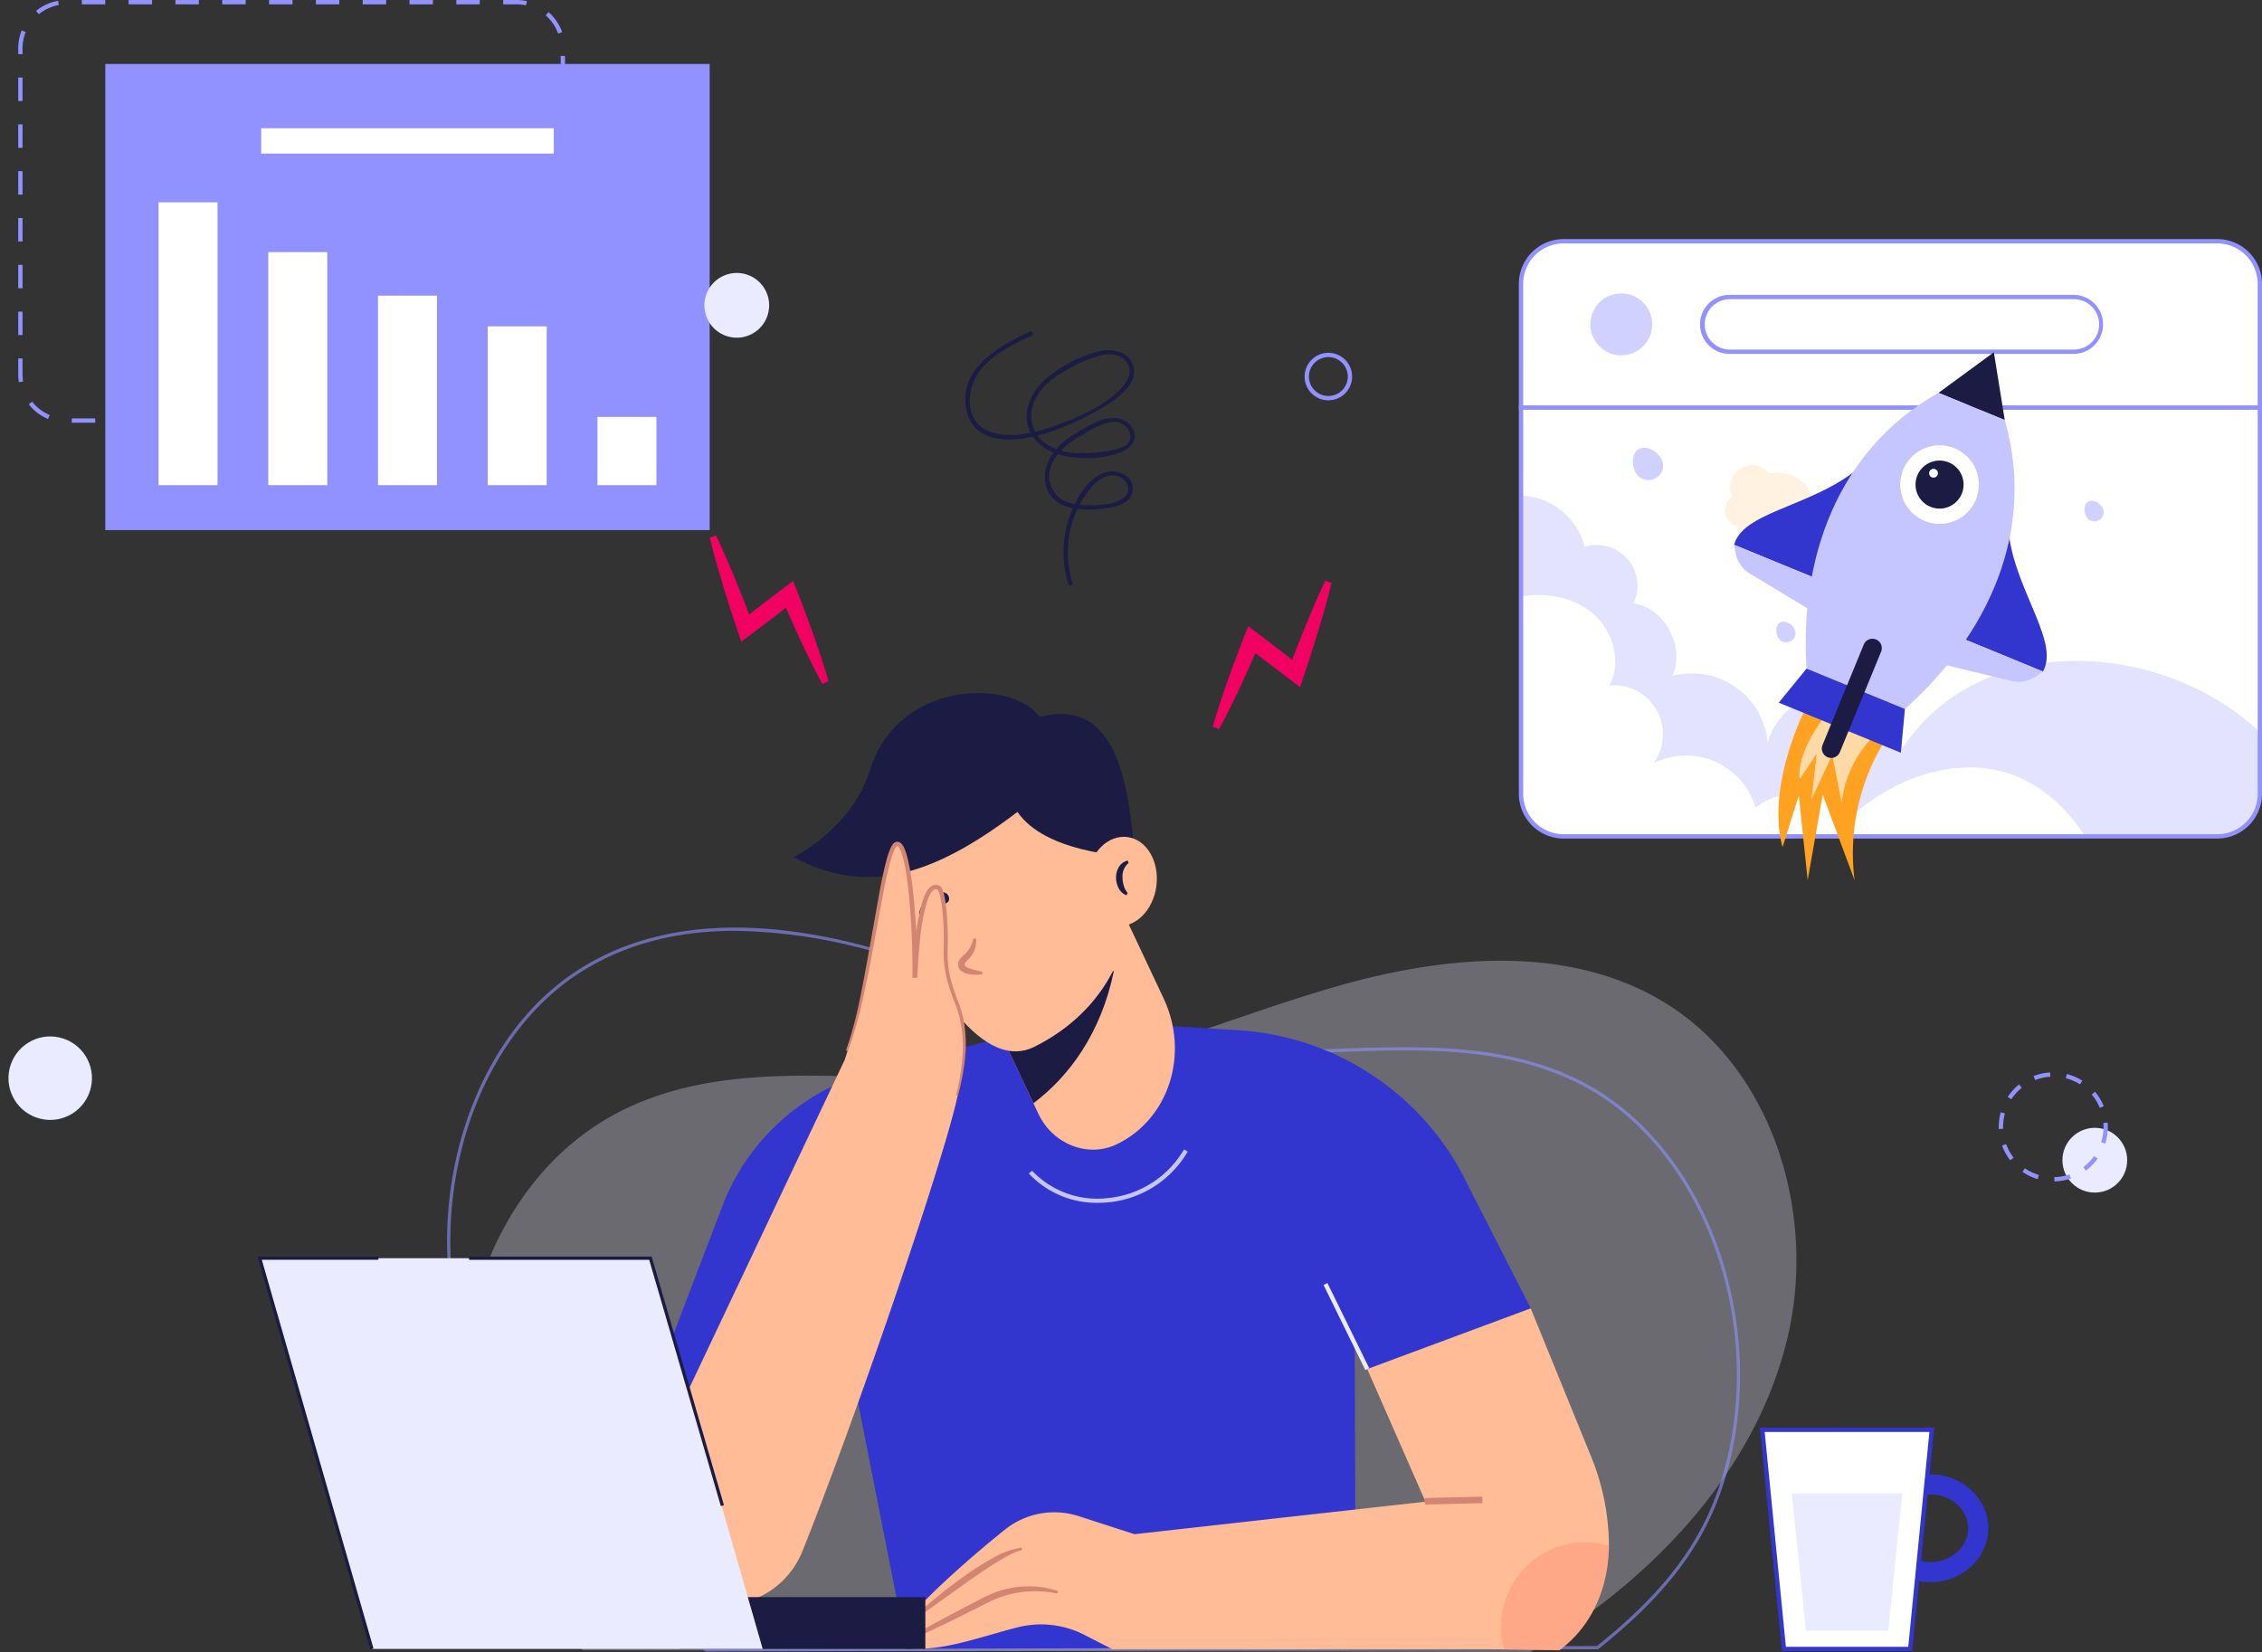
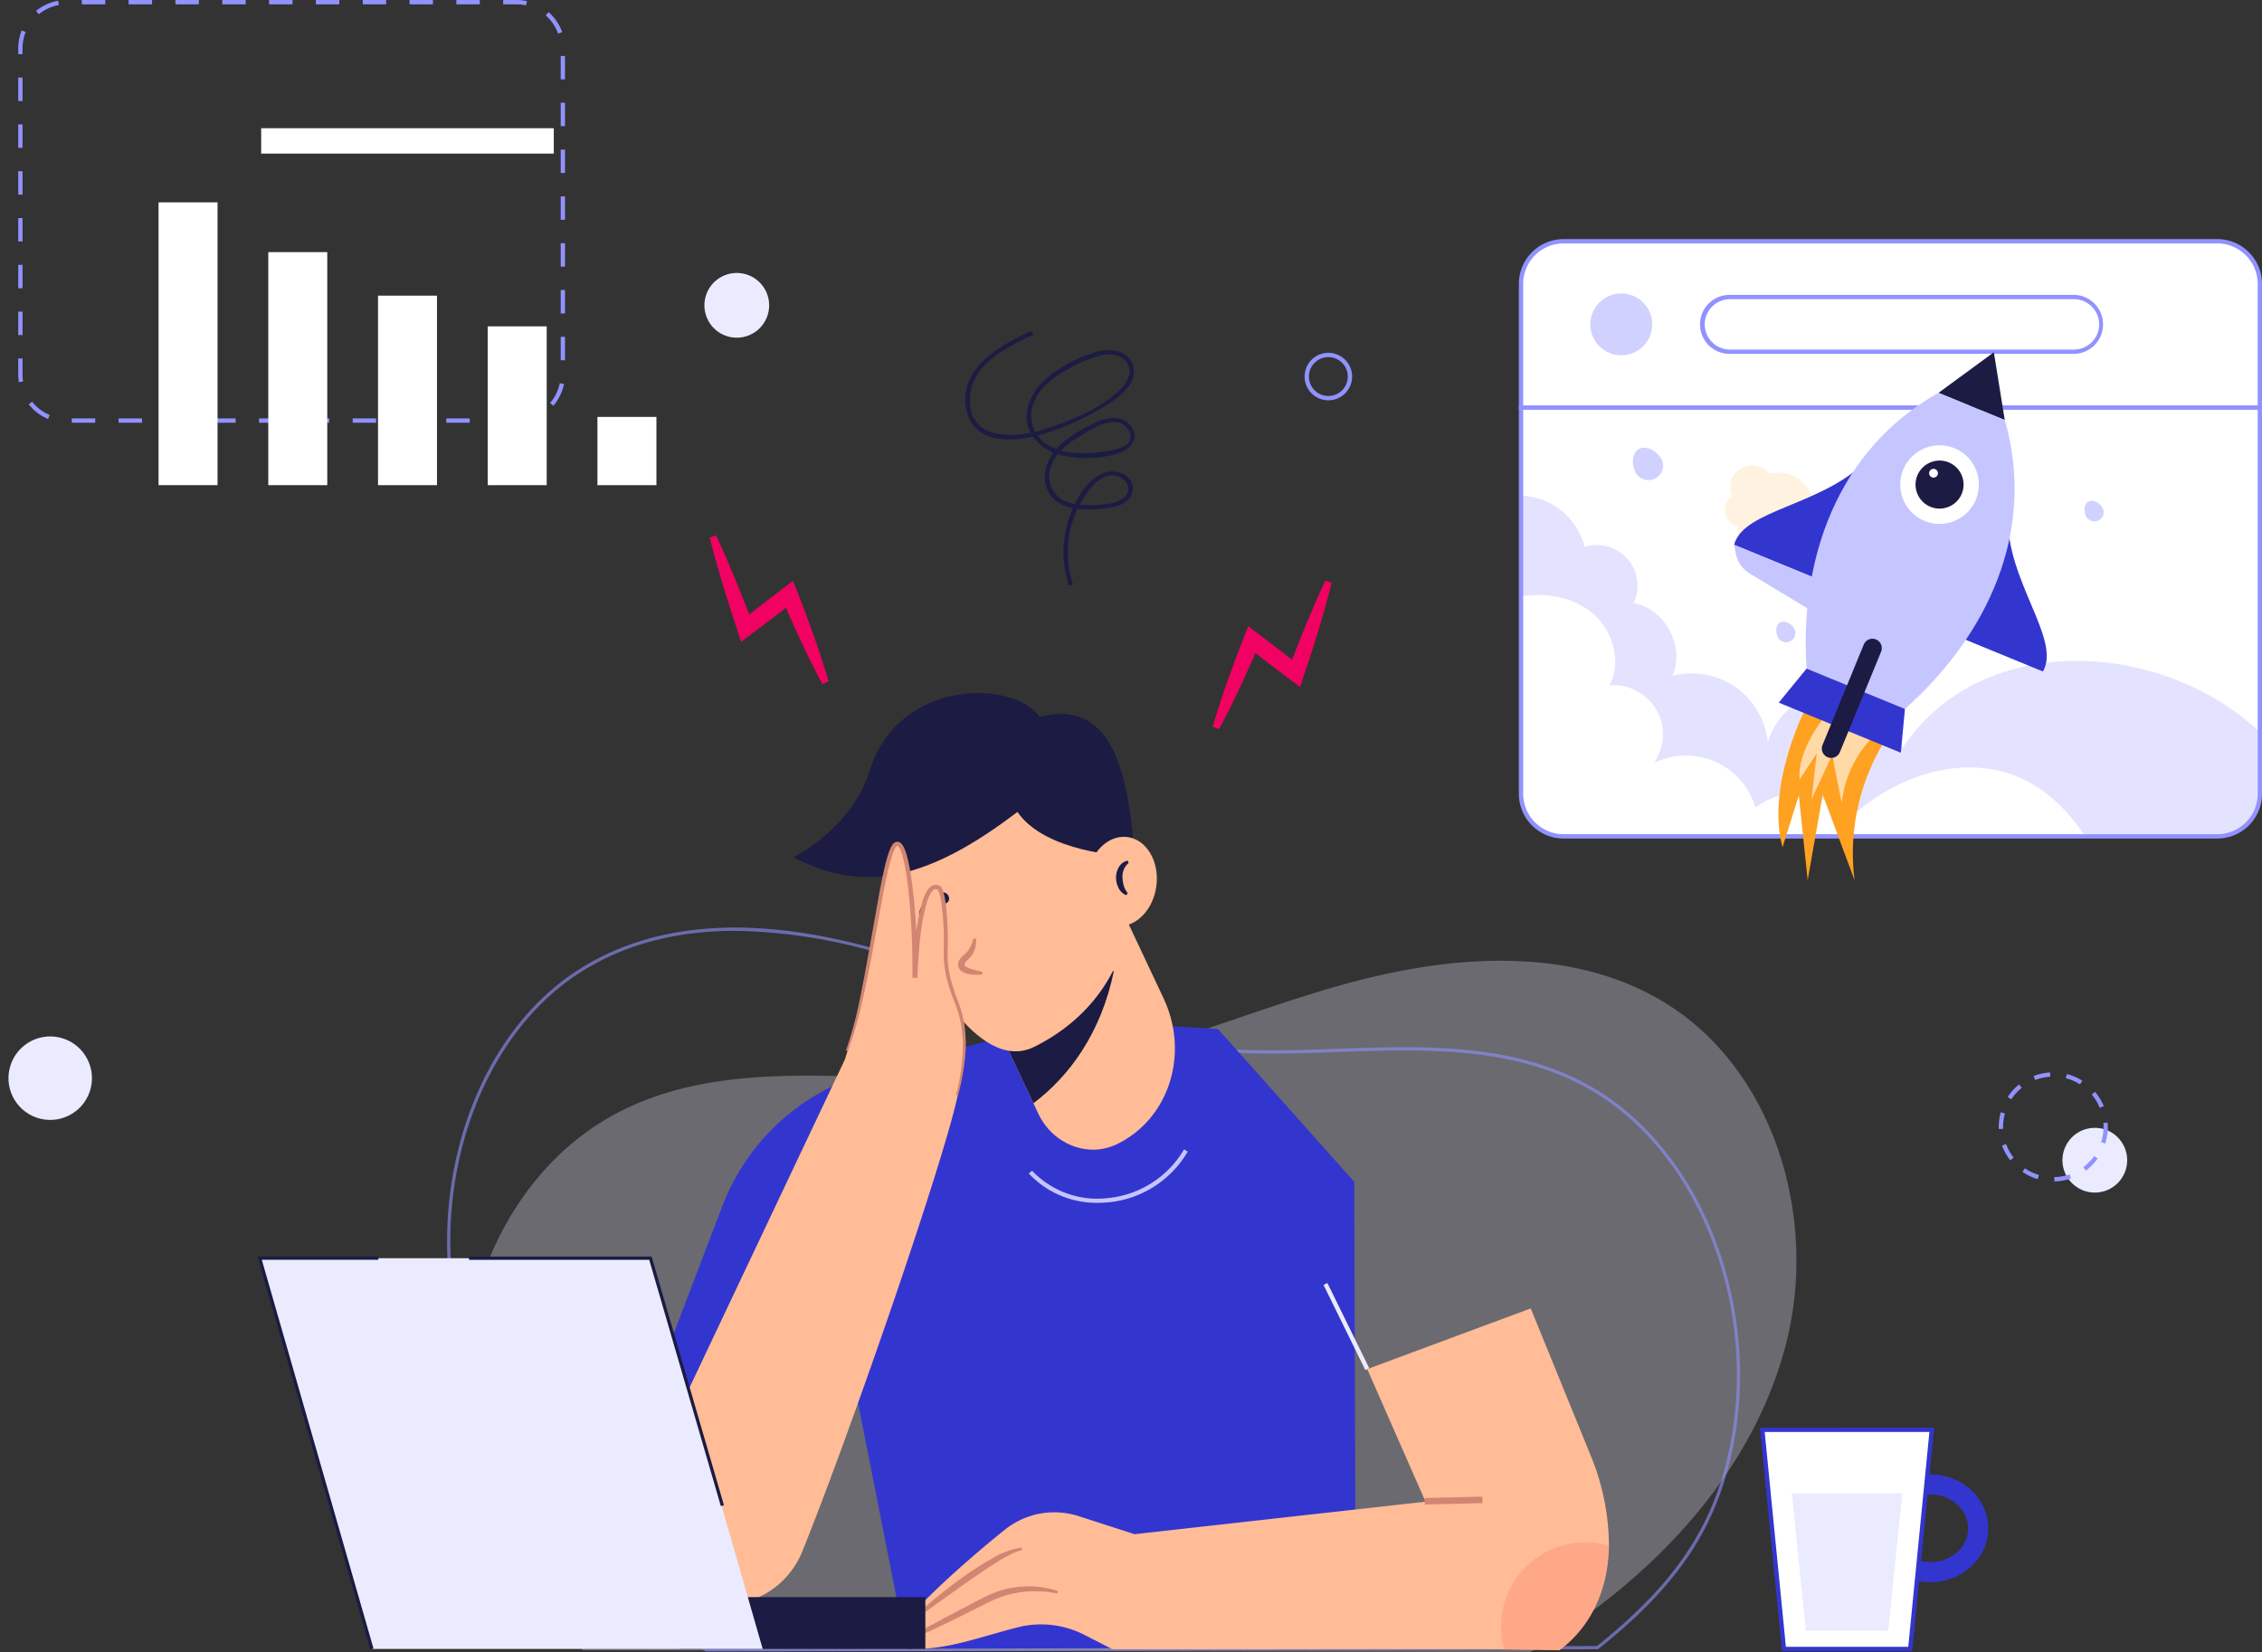
<svg xmlns="http://www.w3.org/2000/svg" width="395.852" height="289.14" viewBox="0 0 395.852 289.14">
  <rect x="0" y="0" width="395.852" height="289.14" fill="#333333" stroke="none" />
  <defs>
    <style>
      .cls-1 {
        fill: none;
      }

      .cls-2, .cls-6 {
        fill: #ebebff;
      }

      .cls-2 {
        opacity: 0.3;
      }

      .cls-3, .cls-7 {
        fill: #9192ff;
      }

      .cls-11, .cls-15, .cls-3 {
        opacity: 0.6;
      }

      .cls-4 {
        fill: #3335cf;
      }

      .cls-15, .cls-5 {
        fill: #fff;
      }

      .cls-8 {
        fill: #1b1b43;
      }

      .cls-9 {
        fill: #f10161;
      }

      .cls-10 {
        clip-path: url(#clip-path);
      }

      .cls-11, .cls-13 {
        fill: #d1d1ff;
      }

      .cls-12 {
        fill: #fff2e0;
      }

      .cls-14 {
        fill: #ffa121;
      }

      .cls-16 {
        fill: #c5c5ff;
      }

      .cls-17 {
        fill: #ffbc96;
      }

      .cls-18 {
        fill: #d28572;
      }

      .cls-19 {
        fill: #fe5b52;
        opacity: 0.2;
      }
    </style>
    <clipPath id="clip-path">
      <path id="SVGID" class="cls-1" d="M1926.163,558.9a7.452,7.452,0,0,0,7.452,7.452h114.394a7.452,7.452,0,0,0,7.452-7.452V491.29h-129.3Z" transform="translate(-1926.163 -491.29)" />
    </clipPath>
  </defs>
  <g id="Groupe_650" data-name="Groupe 650" transform="translate(0)">
    <g id="Groupe_619" data-name="Groupe 619" transform="translate(78.242 162.344)">
      <path id="Tracé_562" data-name="Tracé 562" class="cls-2" d="M1072.546,1156.547q2.271-1.34,4.495-2.766c18.886-12.133,35.093-30.009,40.445-51.809s-2.307-47.483-21.484-59.15c-16.673-10.144-38.021-8.243-56.8-2.929s-36.869,13.714-56.281,15.726c-22.992,2.382-47.643-4.151-68.523,5.764-23.175,11-33.622,41.075-26.113,65.607a68.2,68.2,0,0,0,18.508,29.246Z" transform="translate(-883.014 -1029.751)" />
      <path id="Tracé_563" data-name="Tracé 563" class="cls-3" d="M915.066,1129.639l-.07-.045c-1.481-.94-2.946-1.912-4.356-2.888-20.587-14.246-34.515-33.478-39.219-54.155-5.533-24.322,3.269-50.381,20.929-61.962,13.762-9.024,32.329-10.071,55.185-3.11,5.944,1.81,11.909,4,17.677,6.114,11.849,4.347,24.1,8.841,36.709,10.243,7.8.867,15.937.585,23.8.31,14.467-.505,29.425-1.027,42.58,5.7,21.624,11.056,33.007,41.876,25.377,68.7-3.294,11.58-9.994,20.742-22.4,30.635l-.077.061h-.1Zm5.122-126.134c-10.641,0-19.846,2.521-27.527,7.558-17.469,11.456-26.169,37.263-20.687,61.363,4.672,20.537,18.519,39.649,38.989,53.814,1.382.956,2.817,1.908,4.268,2.831l155.773-.393c12.26-9.791,18.881-18.852,22.134-30.286,7.56-26.58-3.7-57.1-25.09-68.043-13.024-6.658-27.907-6.137-42.3-5.637-7.886.276-16.04.561-23.885-.313-12.676-1.409-24.961-5.916-36.842-10.274-5.761-2.113-11.719-4.3-17.648-6.1A94.025,94.025,0,0,0,920.188,1003.505Z" transform="translate(-869.778 -1002.938)" />
    </g>
    <g id="Groupe_622" data-name="Groupe 622" transform="translate(307.991 249.864)">
      <g id="Groupe_620" data-name="Groupe 620" transform="translate(19.759 8.179)">
        <path id="Tracé_564" data-name="Tracé 564" class="cls-4" d="M2282.372,1559.732c-5.569,0-10.1-4.232-10.1-9.435s4.53-9.435,10.1-9.435,10.1,4.232,10.1,9.435S2287.941,1559.732,2282.372,1559.732Zm0-15.352c-3.629,0-6.582,2.654-6.582,5.918s2.953,5.917,6.582,5.917,6.583-2.654,6.583-5.917S2286,1544.38,2282.372,1544.38Z" transform="translate(-2272.272 -1540.863)" />
      </g>
      <g id="Groupe_621" data-name="Groupe 621" transform="translate(0 0)">
        <path id="Tracé_565" data-name="Tracé 565" class="cls-5" d="M2189.432,1535.367h-22.1l-3.778-38.35h29.66Z" transform="translate(-2163.134 -1496.639)" />
        <path id="Tracé_566" data-name="Tracé 566" class="cls-4" d="M2187.848,1534H2165.06l-3.853-39.106H2191.7Zm-22.1-.756h21.417l3.7-37.594h-28.826Z" transform="translate(-2161.207 -1494.891)" />
      </g>
      <path id="Tracé_567" data-name="Tracé 567" class="cls-6" d="M2209.431,1583.574h-14.413l-2.464-24.041h19.34Z" transform="translate(-2186.977 -1548.033)" />
    </g>
    <g id="Groupe_624" data-name="Groupe 624" transform="translate(3.194 0)">
      <path id="Tracé_568" data-name="Tracé 568" class="cls-7" d="M337.208,513.384h-4.1v-.755h4.1a7.694,7.694,0,0,0,2.7-.485l.264.708A8.446,8.446,0,0,1,337.208,513.384Zm-8.193,0h-4.1v-.755h4.1Zm-8.193,0h-4.1v-.755h4.1Zm-8.193,0h-4.1v-.755h4.1Zm-8.193,0h-4.1v-.755h4.1Zm-8.193,0h-4.1v-.755h4.1Zm-8.193,0h-4.1v-.755h4.1Zm-8.193,0h-4.1v-.755h4.1Zm-8.193,0h-4.1v-.755h4.1Zm-8.193,0h-4.1v-.755h4.1Zm-8.255-.653a8.521,8.521,0,0,1-3.38-2.561l.592-.47a7.761,7.761,0,0,0,3.079,2.334Zm88.432-2.31-.574-.492a7.719,7.719,0,0,0,1.7-3.468l.74.151A8.477,8.477,0,0,1,343.649,510.421Zm-93.532-4.129A8.518,8.518,0,0,1,250,504.9v-2.762h.755V504.9a7.744,7.744,0,0,0,.1,1.266Zm95.571-3.84h-.755v-4.1h.755Zm-94.929-4.408H250v-4.1h.755Zm94.929-3.785h-.755v-4.1h.755Zm-94.929-4.408H250v-4.1h.755Zm94.929-3.785h-.755v-4.1h.755Zm-94.929-4.408H250v-4.1h.755Zm94.929-3.785h-.755v-4.1h.755Zm-94.929-4.408H250v-4.1h.755Zm94.929-3.785h-.755v-4.1h.755Zm-94.929-4.408H250v-4.1h.755Zm94.929-3.785h-.755v-4.1h.755Zm-94.929-4.408H250v-4.1h.755Zm94.929-3.785h-.755v-4.1h.755Zm-94.929-4.408H250v-1a8.432,8.432,0,0,1,.608-3.158l.7.281a7.686,7.686,0,0,0-.553,2.877Zm93.725-3.6a7.749,7.749,0,0,0-2.17-3.2l.5-.567a8.508,8.508,0,0,1,2.382,3.51Zm-90.881-3.39-.478-.585a8.468,8.468,0,0,1,3.852-1.773l.133.744A7.713,7.713,0,0,0,253.6,441.894Zm85.268-1.557a7.765,7.765,0,0,0-1.663-.18h-2.338V439.4h2.338a8.5,8.5,0,0,1,1.825.2Zm-8.1-.18h-4.1V439.4h4.1Zm-8.193,0h-4.1V439.4h4.1Zm-8.193,0h-4.1V439.4h4.1Zm-8.193,0h-4.1V439.4h4.1Zm-8.193,0h-4.1V439.4H298Zm-8.193,0h-4.1V439.4h4.1Zm-8.193,0h-4.1V439.4h4.1Zm-8.193,0h-4.1V439.4h4.1Zm-8.193,0h-4.1V439.4h4.1Z" transform="translate(-250.004 -439.402)" />
-       <rect id="Rectangle_298" data-name="Rectangle 298" class="cls-7" width="105.761" height="81.582" transform="translate(15.236 11.196)" />
      <g id="Groupe_623" data-name="Groupe 623" transform="translate(24.554 35.414)">
        <rect id="Rectangle_299" data-name="Rectangle 299" class="cls-5" width="10.321" height="49.499" />
        <rect id="Rectangle_300" data-name="Rectangle 300" class="cls-5" width="10.321" height="40.787" transform="translate(19.201 8.712)" />
        <rect id="Rectangle_301" data-name="Rectangle 301" class="cls-5" width="10.321" height="33.169" transform="translate(38.402 16.33)" />
        <rect id="Rectangle_302" data-name="Rectangle 302" class="cls-5" width="10.321" height="27.795" transform="translate(57.604 21.704)" />
        <rect id="Rectangle_303" data-name="Rectangle 303" class="cls-5" width="10.321" height="11.946" transform="translate(76.805 37.553)" />
      </g>
      <rect id="Rectangle_304" data-name="Rectangle 304" class="cls-5" width="51.206" height="4.438" transform="translate(42.514 22.442)" />
    </g>
    <g id="Groupe_625" data-name="Groupe 625" transform="translate(124.191 58.022)">
      <path id="Tracé_569" data-name="Tracé 569" class="cls-8" d="M1390.791,416.575c-5.339,2.472-12.447,6.449-11.095,13.52,1.326,6.937,9.7,5.685,14.585,4.027a47.384,47.384,0,0,0,10.336-4.943c2.091-1.34,5.031-3.656,4.317-6.527-.613-2.466-3.475-3.187-5.673-2.735a23.579,23.579,0,0,0-9.329,4.646c-2.268,1.859-4.034,4.753-3.59,7.789.406,2.775,2.7,4.753,5.246,5.623a18.9,18.9,0,0,0,10.68-.107c1.94-.589,3.735-2.347,2.465-4.449-1.5-2.488-4.623-1.886-6.786-.791-2.92,1.479-6.377,3.41-7.821,6.51-1.1,2.354-.922,5.273,1.211,6.977,2.09,1.67,5.106,1.677,7.638,1.483,2.1-.16,5.517-.6,5.85-3.24.336-2.666-2.942-3.877-5.024-3.091-3.226,1.219-5.247,5.2-6.225,8.277a18.691,18.691,0,0,0-.012,11.173c.143.463.873.266.729-.2a17.914,17.914,0,0,1,1.546-14.242c1.2-2.061,3.557-5.32,6.375-4.408,1.505.487,2.572,2.269,1.238,3.61a6.29,6.29,0,0,1-3.776,1.307,15.944,15.944,0,0,1-5.585-.188,4.812,4.812,0,0,1-3.485-6.656c.94-2.494,3.244-4.06,5.438-5.369,2.085-1.244,6.243-3.849,8.039-.769,2.011,3.449-4.531,3.815-6.327,3.951-2.639.2-5.432.1-7.741-1.348a5.887,5.887,0,0,1-2.648-6.978c.893-2.8,3.219-4.667,5.7-6.039a23.363,23.363,0,0,1,6.4-2.74c1.541-.3,3.487-.054,4.406,1.409,1.1,1.751-.211,3.662-1.48,4.857-3.553,3.346-8.92,5.46-13.511,6.872-4.782,1.471-12.626,1.789-12.558-5.249.059-6.087,6.08-9.1,10.854-11.306.441-.2.057-.856-.382-.653Z" transform="translate(-1334.791 -416.536)" />
      <path id="Tracé_570" data-name="Tracé 570" class="cls-9" d="M1129.168,617.064c1.224,2.575,2.338,5.189,3.422,7.814l1.586,3.952,1.521,3.975-2.269-.668,3.81-2.989c1.272-.994,2.569-1.954,3.853-2.933l1.552-1.184.717,1.795c.516,1.292,1,2.6,1.494,3.9s.953,2.616,1.431,3.924c.45,1.319.92,2.63,1.342,3.96q.658,1.985,1.232,4.005l-1.094.447q-1-1.844-1.928-3.72c-.63-1.245-1.214-2.509-1.817-3.765-.575-1.268-1.171-2.527-1.729-3.8s-1.129-2.544-1.666-3.828l2.269.611c-1.274.991-2.533,2-3.819,2.977l-3.862,2.921-1.64,1.24-.629-1.908-1.333-4.042-1.268-4.065c-.819-2.719-1.608-5.45-2.286-8.219Z" transform="translate(-1128.055 -581.39)" />
      <path id="Tracé_571" data-name="Tracé 571" class="cls-9" d="M1643.761,662.06c-.678,2.769-1.467,5.5-2.286,8.219l-1.268,4.065-1.333,4.042-.629,1.908-1.64-1.24-3.863-2.921c-1.286-.976-2.545-1.986-3.819-2.977l2.269-.611c-.537,1.283-1.112,2.551-1.666,3.828s-1.154,2.534-1.729,3.8c-.6,1.256-1.187,2.52-1.817,3.766q-.922,1.877-1.928,3.72l-1.094-.447q.575-2.019,1.232-4.005c.423-1.33.893-2.641,1.342-3.96.478-1.308.936-2.623,1.431-3.924s.978-2.606,1.494-3.9l.717-1.795,1.552,1.184c1.284.979,2.581,1.939,3.853,2.933l3.81,2.989-2.269.668,1.521-3.975,1.586-3.952c1.084-2.625,2.2-5.239,3.422-7.815Z" transform="translate(-1534.913 -618.055)" />
    </g>
    <g id="Groupe_638" data-name="Groupe 638" transform="translate(265.799 41.846)">
      <g id="Groupe_632" data-name="Groupe 632" transform="translate(0 0)">
        <g id="Groupe_628" data-name="Groupe 628" transform="translate(0.378 29.475)">
          <g id="Groupe_627" data-name="Groupe 627" class="cls-10">
            <path id="Tracé_572" data-name="Tracé 572" class="cls-5" d="M1926.163,558.9a7.452,7.452,0,0,0,7.452,7.452h114.394a7.452,7.452,0,0,0,7.452-7.452V491.29h-129.3Z" transform="translate(-1926.163 -491.29)" />
            <g id="Groupe_626" data-name="Groupe 626" transform="translate(-32.474 7.044)">
              <path id="Tracé_573" data-name="Tracé 573" class="cls-11" d="M1763.8,588.547a11.945,11.945,0,0,1,23.443-1.65,7.136,7.136,0,0,1,8.561,9.87c5.5.867,9.118,7.68,6.764,12.722a13.344,13.344,0,0,1,16.71,11.654,12.147,12.147,0,0,1,23.589.983c16.389-24.923,59.418-17.711,71.677,9.933l-17.788,45.192-105.529,2.4-47.6-54.087Z" transform="translate(-1743.627 -569.554)" />
              <path id="Tracé_574" data-name="Tracé 574" class="cls-5" d="M1817.353,682.99c3.861-2.885,8.041-5.515,12.724-6.653s9.973-.6,13.767,2.376,5.559,8.656,3.263,12.893a8.608,8.608,0,0,1,7.744,13.615,12.668,12.668,0,0,1,17.831,7.771,11.747,11.747,0,0,1,16.353,1.986c7.833-7.455,19.8-11.565,29.737-7.292,5.761,2.478,10.168,7.443,13.151,12.96s4.7,11.615,6.385,17.655l-89.621,8.106-37.5-12.019Z" transform="translate(-1799.169 -650.007)" />
              <path id="Tracé_575" data-name="Tracé 575" class="cls-12" d="M2263.4,565.573a11.673,11.673,0,0,0-7.687-.578,7.753,7.753,0,0,0-13.147,7.978,5.7,5.7,0,0,0,2.043,10.3,7.878,7.878,0,0,0-.077,1.036,7.755,7.755,0,0,0,15.3,1.787,5.688,5.688,0,0,0,8.061-7.037,6.216,6.216,0,0,0,1.845-2.438C2271.391,572.663,2268.553,567.718,2263.4,565.573Z" transform="translate(-2151.748 -556.533)" />
              <path id="Tracé_576" data-name="Tracé 576" class="cls-12" d="M2138.462,549.925a5.877,5.877,0,0,0-3.871-.291,3.9,3.9,0,0,0-6.62,4.017,2.868,2.868,0,0,0,1.029,5.185,3.9,3.9,0,0,0,7.666,1.421,2.864,2.864,0,0,0,4.059-3.543,3.13,3.13,0,0,0,.929-1.228C2142.484,553.495,2141.055,551,2138.462,549.925Z" transform="translate(-2058.559 -545.093)" />
              <path id="Tracé_577" data-name="Tracé 577" class="cls-13" d="M2041.414,533.393a2.388,2.388,0,0,1-.495,2.221,2.564,2.564,0,0,1-4.463-.986,3.811,3.811,0,0,1-.1-2.34C2037.244,529.623,2040.795,531.177,2041.414,533.393Z" transform="translate(-1984.161 -530.882)" />
              <path id="Tracé_578" data-name="Tracé 578" class="cls-13" d="M2180.578,703.6a1.518,1.518,0,0,1-.314,1.411,1.628,1.628,0,0,1-2.834-.626,2.421,2.421,0,0,1-.065-1.486C2177.93,701.205,2180.185,702.192,2180.578,703.6Z" transform="translate(-2100.127 -671.562)" />
              <path id="Tracé_579" data-name="Tracé 579" class="cls-13" d="M2483.765,584.677a1.516,1.516,0,0,1-.314,1.411,1.628,1.628,0,0,1-2.834-.626,2.417,2.417,0,0,1-.065-1.486C2481.117,582.283,2483.372,583.27,2483.765,584.677Z" transform="translate(-2349.376 -573.796)" />
            </g>
          </g>
        </g>
        <path id="Tracé_580" data-name="Tracé 580" class="cls-7" d="M2046.262,564.984H1931.869a7.839,7.839,0,0,1-7.83-7.83V489.166h130.054v67.988A7.839,7.839,0,0,1,2046.262,564.984ZM1924.8,489.921v67.233a7.082,7.082,0,0,0,7.074,7.074h114.394a7.083,7.083,0,0,0,7.074-7.074V489.921Z" transform="translate(-1924.039 -460.069)" />
        <g id="Groupe_631" data-name="Groupe 631">
          <g id="Groupe_629" data-name="Groupe 629">
            <path id="Tracé_581" data-name="Tracé 581" class="cls-5" d="M2048.009,327.734H1933.615a7.452,7.452,0,0,0-7.452,7.452v21.645h129.3V335.186A7.452,7.452,0,0,0,2048.009,327.734Z" transform="translate(-1925.785 -327.356)" />
            <path id="Tracé_582" data-name="Tracé 582" class="cls-7" d="M2054.093,355.463H1924.039V333.441a7.839,7.839,0,0,1,7.83-7.83h114.394a7.839,7.839,0,0,1,7.83,7.83Zm-129.3-.755h128.542V333.441a7.083,7.083,0,0,0-7.074-7.074H1931.869a7.082,7.082,0,0,0-7.074,7.074Z" transform="translate(-1924.039 -325.611)" />
          </g>
          <ellipse id="Ellipse_42" data-name="Ellipse 42" class="cls-13" cx="5.416" cy="5.416" rx="5.416" ry="5.416" transform="translate(12.509 9.511)" />
          <g id="Groupe_630" data-name="Groupe 630" transform="translate(31.779 9.762)">
            <path id="Tracé_583" data-name="Tracé 583" class="cls-5" d="M2169.78,392.182h-60.2a4.786,4.786,0,0,1-4.786-4.786h0a4.786,4.786,0,0,1,4.786-4.786h60.2a4.786,4.786,0,0,1,4.786,4.786h0A4.786,4.786,0,0,1,2169.78,392.182Z" transform="translate(-2104.415 -382.232)" />
            <path id="Tracé_584" data-name="Tracé 584" class="cls-7" d="M2168.034,390.813h-60.2a5.164,5.164,0,1,1,0-10.327h60.2a5.164,5.164,0,0,1,0,10.327Zm-60.2-9.572a4.408,4.408,0,0,0,0,8.817h60.2a4.408,4.408,0,0,0,0-8.817Z" transform="translate(-2102.668 -380.486)" />
          </g>
        </g>
      </g>
      <g id="Groupe_637" data-name="Groupe 637" transform="translate(37.669 19.809)">
        <g id="Groupe_633" data-name="Groupe 633" transform="translate(7.752 62.419)">
          <path id="Tracé_585" data-name="Tracé 585" class="cls-14" d="M1940.366,857.946s-6.685,13.32-3.786,23.781l2.847-9.066,1.547,14.861,2.631-15,5.583,14.99a37.535,37.535,0,0,1,5.643-25Z" transform="translate(-1935.851 -857.522)" />
          <path id="Tracé_586" data-name="Tracé 586" class="cls-15" d="M1962.063,855.564s-6.013,6.56-5.493,12.377l3-4.6-.915,8.054,3.62-7.786,1.665,8.453a19.614,19.614,0,0,1,6.844-12.876Z" transform="translate(-1952.858 -855.564)" />
        </g>
        <g id="Groupe_636" data-name="Groupe 636">
          <g id="Groupe_634" data-name="Groupe 634" transform="translate(0 18.513)">
            <path id="Tracé_587" data-name="Tracé 587" class="cls-4" d="M1915.972,608.765c-8.072,8.464-21.986,8.844-23.693,15.181l16.323,6.7Z" transform="translate(-1892.279 -608.765)" />
            <path id="Tracé_588" data-name="Tracé 588" class="cls-16" d="M1892.279,694.1l.263,1.418a5.376,5.376,0,0,0,2.508,3.624l10.843,6.545,2.709-4.89Z" transform="translate(-1892.279 -678.916)" />
          </g>
          <g id="Groupe_635" data-name="Groupe 635" transform="translate(36.223 28.425)">
            <path id="Tracé_589" data-name="Tracé 589" class="cls-4" d="M2114.479,664.481c-.2,11.695,9.438,21.738,6.2,27.447l-16.323-6.7Z" transform="translate(-2102.851 -664.481)" />
-             <path id="Tracé_590" data-name="Tracé 590" class="cls-16" d="M2113.718,787.814l-1.183.825a5.376,5.376,0,0,1-4.33.818l-12.316-2.957,1.507-5.383Z" transform="translate(-2095.888 -760.367)" />
          </g>
          <path id="Tracé_591" data-name="Tracé 591" class="cls-8" d="M2103.023,504.705l-9.691,7.1,11.6,4.761Z" transform="translate(-2057.564 -504.705)" />
          <path id="Tracé_592" data-name="Tracé 592" class="cls-16" d="M1980.125,599.931c14.342-12.766,23.088-31,17.466-50.563l-11.6-4.759c-17.739,9.973-24.324,29.1-23.082,48.258Z" transform="translate(-1950.225 -537.511)" />
          <path id="Tracé_593" data-name="Tracé 593" class="cls-4" d="M1941.083,815.872l-4.87,5.963,21.366,8.767.717-7.667Z" transform="translate(-1928.397 -760.514)" />
          <path id="Tracé_594" data-name="Tracé 594" class="cls-8" d="M1979.634,807.271h0a1.64,1.64,0,0,1-.9-2.14l7.213-17.578a1.64,1.64,0,0,1,2.14-.895h0a1.64,1.64,0,0,1,.895,2.14l-7.213,17.578A1.64,1.64,0,0,1,1979.634,807.271Z" transform="translate(-1963.256 -736.396)" />
          <ellipse id="Ellipse_43" data-name="Ellipse 43" class="cls-5" cx="6.88" cy="6.88" rx="6.88" ry="6.88" transform="matrix(0.966, -0.26, 0.26, 0.966, 27.522, 18.301)" />
          <ellipse id="Ellipse_44" data-name="Ellipse 44" class="cls-8" cx="4.203" cy="4.203" rx="4.203" ry="4.203" transform="matrix(0.923, -0.386, 0.386, 0.923, 30.456, 20.899)" />
          <path id="Tracé_595" data-name="Tracé 595" class="cls-5" d="M2085.635,620.422a.769.769,0,1,1-.419-1A.769.769,0,0,1,2085.635,620.422Z" transform="translate(-2050.019 -598.964)" />
        </g>
      </g>
    </g>
    <g id="Groupe_645" data-name="Groupe 645" transform="translate(105.006 121.299)">
      <g id="Groupe_639" data-name="Groupe 639" transform="translate(0 57.198)">
        <path id="Tracé_596" data-name="Tracé 596" class="cls-4" d="M1128.346,1095.333l-26.259-1.595-34.262,9.053a38.589,38.589,0,0,0-26.2,23.547l-21.408,56.063,42.068-37.277,11.587,58.69,78.589-.252-.252-81.486Z" transform="translate(-1020.218 -1093.738)" />
        <path id="Tracé_597" data-name="Tracé 597" class="cls-16" d="M1454.14,1230.494a16.238,16.238,0,0,1-12.142-5.129l.562-.5a15.741,15.741,0,0,0,13.3,4.794,17.338,17.338,0,0,0,13.3-8.514l.649.388a18.089,18.089,0,0,1-13.878,8.879C1455.329,1230.465,1454.732,1230.494,1454.14,1230.494Z" transform="translate(-1366.962 -1198.476)" />
      </g>
      <g id="Groupe_641" data-name="Groupe 641" transform="translate(33.881)">
        <path id="Tracé_598" data-name="Tracé 598" class="cls-17" d="M1396.655,988.674c-5.033,2.433-11.214.03-13.745-5.35l-.854-1.821-8.66-18.4-5.3-11.267,25.594-12.37,11.146,23.682C1409.418,972.888,1405.768,984.268,1396.655,988.674Z" transform="translate(-1340.091 -909.712)" />
        <path id="Tracé_599" data-name="Tracé 599" class="cls-8" d="M1420.612,1045.613c-2.252,10.972-7.881,18.491-14.078,23.153l-8.66-18.4Z" transform="translate(-1364.569 -996.976)" />
        <path id="Tracé_600" data-name="Tracé 600" class="cls-17" d="M1344.719,868.912c0,13.251-7.471,22.334-16.948,27.016-9.752,4.819-19.935-13.695-24.8-26.071-5.048-12.846,8.85-22.481,20.485-22.481S1344.719,855.662,1344.719,868.912Z" transform="translate(-1285.675 -834.006)" />
        <path id="Tracé_601" data-name="Tracé 601" class="cls-8" d="M1270.239,799.573c-1.134-13.6-3.9-26.46-16.5-23.174-4.786-6.675-24.811-6.549-29.722,9.32-3.169,10.237-13.35,15.239-13.35,15.239,12.217,6.423,23.479,4.018,39.169-7.934,4.912,7.179,18.892,7.682,18.892,7.682Z" transform="translate(-1210.667 -772.223)" />
        <ellipse id="Ellipse_45" data-name="Ellipse 45" class="cls-17" cx="7.84" cy="6.129" rx="7.84" ry="6.129" transform="translate(50.327 39.967) rotate(-82.69)" />
        <path id="Tracé_602" data-name="Tracé 602" class="cls-8" d="M1530.032,937.446a3.086,3.086,0,0,0-1.073,2.552,5.224,5.224,0,0,0,.223,1.434,3.528,3.528,0,0,0,.681,1.289l-.224.382a2.516,2.516,0,0,1-1.373-1.281,3.939,3.939,0,0,1-.435-1.821,3.5,3.5,0,0,1,.5-1.84,2.416,2.416,0,0,1,1.518-1.118Z" transform="translate(-1471.407 -907.721)" />
        <g id="Groupe_640" data-name="Groupe 640" transform="translate(21.967 34.83)">
          <path id="Tracé_604" data-name="Tracé 604" class="cls-8" d="M1334.229,972.157c.358.49,1.982-1.2,2.916-1.631.8-.37,2.493-.333,2.214-1.614-.252-1.155-1.984-1.192-3.314-.222S1333.871,971.666,1334.229,972.157Z" transform="translate(-1334.146 -968.002)" />
          <path id="Tracé_606" data-name="Tracé 606" class="cls-18" d="M1375.68,1013.607a4.639,4.639,0,0,1-.491,2.5,4.4,4.4,0,0,1-.8,1.06,3.741,3.741,0,0,0-.661.733.623.623,0,0,0-.043.3c0,.082.018.087.013.1s.034.047.054.083a2.259,2.259,0,0,0,.806.443,21.971,21.971,0,0,0,2.23.591l-.01.443a7.1,7.1,0,0,1-2.5-.078,2.867,2.867,0,0,1-1.312-.618,1.548,1.548,0,0,1-.286-.4,1.353,1.353,0,0,1-.119-.478,1.6,1.6,0,0,1,.144-.867,3.652,3.652,0,0,1,.932-1.032,4.6,4.6,0,0,0,.719-.778,6.5,6.5,0,0,0,.877-2.042Z" transform="translate(-1365.722 -1005.457)" />
        </g>
      </g>
-       <path id="Tracé_607" data-name="Tracé 607" class="cls-4" d="M1671.786,1130.079a47.755,47.755,0,0,0-40.232-27.159l-3.544-.219,26.14,59.523,28.611-10.621Z" transform="translate(-1519.882 -1043.908)" />
      <g id="Groupe_642" data-name="Groupe 642" transform="translate(6.351 26.022)">
        <path id="Tracé_608" data-name="Tracé 608" class="cls-17" d="M1110.149,941.443c-.284-4.345.472-14.547-2.173-13.413s-3.306,15.868-3.306,15.868-.378-24.559-3.212-23.425-2.834,18.891-9.068,37.783l-35.013,73.945a15.07,15.07,0,0,0,10.756,21.244h0a15.071,15.071,0,0,0,16.845-9.172c9.068-22.533,25.725-71.161,27.342-80.632,1.322-7.746.981-11.1.47-13.087C1111.946,947.263,1110.37,944.833,1110.149,941.443Z" transform="translate(-1055.918 -920.089)" />
        <path id="Tracé_609" data-name="Tracé 609" class="cls-18" d="M1262.167,955.025a66.139,66.139,0,0,0,2.424-9c.642-3.047,1.183-6.117,1.738-9.185l1.642-9.216c.289-1.535.589-3.07.948-4.6.181-.764.375-1.527.617-2.285a10.472,10.472,0,0,1,.43-1.135,3.941,3.941,0,0,1,.313-.566,1.207,1.207,0,0,1,.651-.519l-.028.008a1.851,1.851,0,0,1,.337-.036,1.5,1.5,0,0,1,.31.1,1.329,1.329,0,0,1,.4.337,2.99,2.99,0,0,1,.434.736,9.77,9.77,0,0,1,.5,1.488,30.424,30.424,0,0,1,.612,3c.316,2.007.531,4.02.7,6.036.327,4.032.5,8.073.462,12.122l-.86-.018c.095-2.287.266-4.556.526-6.827a36.1,36.1,0,0,1,1.306-6.761,8.176,8.176,0,0,1,.738-1.633,2.781,2.781,0,0,1,.655-.736,1.442,1.442,0,0,1,1.085-.287,2.755,2.755,0,0,1,.265.083.723.723,0,0,1,.278.139,1.784,1.784,0,0,1,.149.133.863.863,0,0,1,.083.12,1.724,1.724,0,0,1,.133.234,5.241,5.241,0,0,1,.293.874,15.913,15.913,0,0,1,.317,1.716,49.994,49.994,0,0,1,.354,6.851c-.007,1.151-.079,2.269.02,3.375a18.819,18.819,0,0,0,.579,3.294,33.332,33.332,0,0,0,1.054,3.2,20.193,20.193,0,0,1,1.048,3.282,22.724,22.724,0,0,1,.332,6.86,39.891,39.891,0,0,1-1.251,6.726l-.328-.086a39.462,39.462,0,0,0,1.115-6.678,22.189,22.189,0,0,0-.445-6.692,20.8,20.8,0,0,0-1.051-3.192,33.98,33.98,0,0,1-1.095-3.259,19.506,19.506,0,0,1-.621-3.4c-.11-1.159-.043-2.317-.044-3.435a49.421,49.421,0,0,0-.39-6.746,15.319,15.319,0,0,0-.312-1.631,4.611,4.611,0,0,0-.249-.738.947.947,0,0,0-.077-.135c-.028-.059-.047-.063-.047-.063.02-.014-.061-.029-.1-.044s-.093-.036-.139-.049c-.335-.053-.7.242-.969.691a7.485,7.485,0,0,0-.648,1.47,35.437,35.437,0,0,0-1.227,6.608c-.242,2.244-.4,4.509-.477,6.762l-.86-.018c.038-4.015-.094-8.041-.4-12.047-.155-2-.358-4-.658-5.981a29.692,29.692,0,0,0-.579-2.927,9.075,9.075,0,0,0-.455-1.376,2.309,2.309,0,0,0-.323-.566.644.644,0,0,0-.166-.157c-.02,0-.033-.012-.049-.02a.029.029,0,0,1-.039,0l-.028.008a.675.675,0,0,0-.223.224,3.2,3.2,0,0,0-.253.456,9.665,9.665,0,0,0-.4,1.05c-.237.726-.433,1.475-.615,2.227-.363,1.507-.671,3.033-.969,4.561l-1.695,9.2c-.559,3.071-1.169,6.134-1.863,9.181a66.55,66.55,0,0,1-2.594,9.015Z" transform="translate(-1225.475 -918.493)" />
      </g>
      <g id="Groupe_644" data-name="Groupe 644" transform="translate(51.498 103.255)">
        <path id="Tracé_610" data-name="Tracé 610" class="cls-17" d="M1817.231,1419.109c-.129,8.705-3.922,14.788-8.675,18.295l-9.65-.151-2.388-.038h-.053l-11.343-25.821-.022-.06-10.164-23.139,28.609-10.625,10.678,26.207A41.719,41.719,0,0,1,1817.231,1419.109Z" transform="translate(-1692.168 -1373.131)" />
        <path id="Tracé_611" data-name="Tracé 611" class="cls-17" d="M1426.836,1552.487l-75.1,8.4-9.772-3.157a13.847,13.847,0,0,0-12.9,2.351c-8.521,6.806-22.376,19.352-18.785,20.362,6.045,1.7,13.941-1.481,21.029-3.261a16.643,16.643,0,0,1,11.644,1.322l4.913,2.517,74.819-.011Z" transform="translate(-1309.693 -1516.93)" />
        <g id="Groupe_643" data-name="Groupe 643" transform="translate(2.371 46.293)">
          <path id="Tracé_612" data-name="Tracé 612" class="cls-18" d="M1323.019,1660.13c2.027-1.185,4.084-2.311,6.149-3.422s4.153-2.176,6.228-3.267a24.179,24.179,0,0,1,3.262-1.485,16.392,16.392,0,0,1,3.524-.811,17.936,17.936,0,0,1,3.6-.041,16.2,16.2,0,0,1,3.5.749l-.116.428a19,19,0,0,0-3.43-.386,17.022,17.022,0,0,0-3.413.231,17.6,17.6,0,0,0-3.291.872,27.076,27.076,0,0,0-3.124,1.444c-2.1,1.037-4.185,2.114-6.3,3.119s-4.232,2.021-6.382,2.964Z" transform="translate(-1323.019 -1644.238)" />
          <path id="Tracé_613" data-name="Tracé 613" class="cls-18" d="M1329.162,1624.978c1.364-1.292,2.79-2.5,4.247-3.685s2.947-2.318,4.478-3.4a53.287,53.287,0,0,1,4.756-3.039,14.5,14.5,0,0,1,5.345-2.012l.037.442a10.008,10.008,0,0,0-2.495,1.026c-.817.408-1.6.906-2.381,1.4-1.562.987-3.086,2.051-4.612,3.11s-3.025,2.166-4.546,3.243-3.019,2.191-4.546,3.266Z" transform="translate(-1328.069 -1612.837)" />
        </g>
        <rect id="Rectangle_305" data-name="Rectangle 305" class="cls-18" width="10.079" height="1.133" transform="translate(92.822 37.633) rotate(-1.406)" />
        <rect id="Rectangle_306" data-name="Rectangle 306" class="cls-6" width="0.756" height="16.594" transform="translate(75.116 0.333) rotate(-26.153)" />
        <path id="Tracé_614" data-name="Tracé 614" class="cls-19" d="M1925.447,1608.3c-.129,8.705-3.922,14.788-8.675,18.295l-9.65-.151a.067.067,0,0,1-.008-.038,14.727,14.727,0,0,1,14.191-18.7A14.444,14.444,0,0,1,1925.447,1608.3Z" transform="translate(-1800.384 -1562.327)" />
      </g>
    </g>
    <g id="Groupe_647" data-name="Groupe 647" transform="translate(45.061 219.921)">
      <g id="Groupe_646" data-name="Groupe 646" transform="translate(0.376 0.284)">
        <rect id="Rectangle_307" data-name="Rectangle 307" class="cls-8" width="43.073" height="9.068" transform="translate(73.425 59.32)" />
        <path id="Tracé_615" data-name="Tracé 615" class="cls-6" d="M773.413,1396.561H705.026l-19.647-68.387h68.388Z" transform="translate(-685.378 -1328.174)" />
      </g>
      <path id="Tracé_616" data-name="Tracé 616" class="cls-8" d="M703.015,1395.328l-19.751-68.75h21.157v.567h-20.4l19.543,68.026Z" transform="translate(-683.264 -1326.578)" />
      <path id="Tracé_617" data-name="Tracé 617" class="cls-8" d="M935.449,1370.248l-12.535-43.1H891.389v-.567h31.95l12.654,43.511Z" transform="translate(-854.363 -1326.578)" />
    </g>
    <g id="Groupe_649" data-name="Groupe 649" transform="translate(0 46.389)">
      <ellipse id="Ellipse_49" data-name="Ellipse 49" class="cls-6" cx="5.667" cy="5.667" rx="5.667" ry="5.667" transform="translate(121.89 10.864) rotate(-73.435)" />
      <ellipse id="Ellipse_50" data-name="Ellipse 50" class="cls-6" cx="7.305" cy="7.305" rx="7.305" ry="7.305" transform="translate(0 147.743) rotate(-76.717)" />
      <g id="Groupe_648" data-name="Groupe 648" transform="translate(349.785 141.311)">
        <ellipse id="Ellipse_51" data-name="Ellipse 51" class="cls-6" cx="5.667" cy="5.667" rx="5.667" ry="5.667" transform="translate(11.142 9.691)" />
        <path id="Tracé_618" data-name="Tracé 618" class="cls-7" d="M2405.864,1164.533l-.014-.756a8.759,8.759,0,0,0,2.674-.469l.244.714A9.521,9.521,0,0,1,2405.864,1164.533Zm-2.921-.4a9.5,9.5,0,0,1-2.661-1.273l.428-.623a8.732,8.732,0,0,0,2.45,1.171Zm8.434-1.491-.452-.606a8.856,8.856,0,0,0,1.9-1.939l.615.439A9.581,9.581,0,0,1,2411.376,1162.646Zm-13.24-1.805a9.536,9.536,0,0,1-1.429-2.581l.71-.259a8.8,8.8,0,0,0,1.315,2.377Zm16.63-2.935-.72-.231a8.775,8.775,0,0,0,.418-2.684c0-.233-.009-.463-.026-.69l.753-.06c.019.248.03.5.029.751A9.537,9.537,0,0,1,2414.766,1157.906Zm-18.624-2.538c-.006-.124-.008-.249-.009-.375a9.564,9.564,0,0,1,.346-2.556l.729.2a8.793,8.793,0,0,0-.318,2.353c0,.115,0,.231.007.346Zm17.668-3.71a8.783,8.783,0,0,0-1.406-2.321l.578-.486a9.513,9.513,0,0,1,1.527,2.521Zm-15.479-1.491-.631-.416a9.556,9.556,0,0,1,1.98-2.184l.475.588A8.8,8.8,0,0,0,2398.33,1150.168Zm12.024-2.616a8.677,8.677,0,0,0-2.493-1.074l.187-.733a9.474,9.474,0,0,1,2.709,1.167Zm-7.851-.758-.272-.7a9.487,9.487,0,0,1,2.883-.625l.043.755A8.73,8.73,0,0,0,2402.5,1146.794Z" transform="translate(-2396.133 -1145.465)" />
      </g>
      <path id="Tracé_619" data-name="Tracé 619" class="cls-7" d="M1717.458,445.8a4.156,4.156,0,1,1,4.156-4.156A4.161,4.161,0,0,1,1717.458,445.8Zm0-7.556a3.4,3.4,0,1,0,3.4,3.4A3.4,3.4,0,0,0,1717.458,438.243Z" transform="translate(-1484.994 -422.128)" />
    </g>
  </g>
</svg>